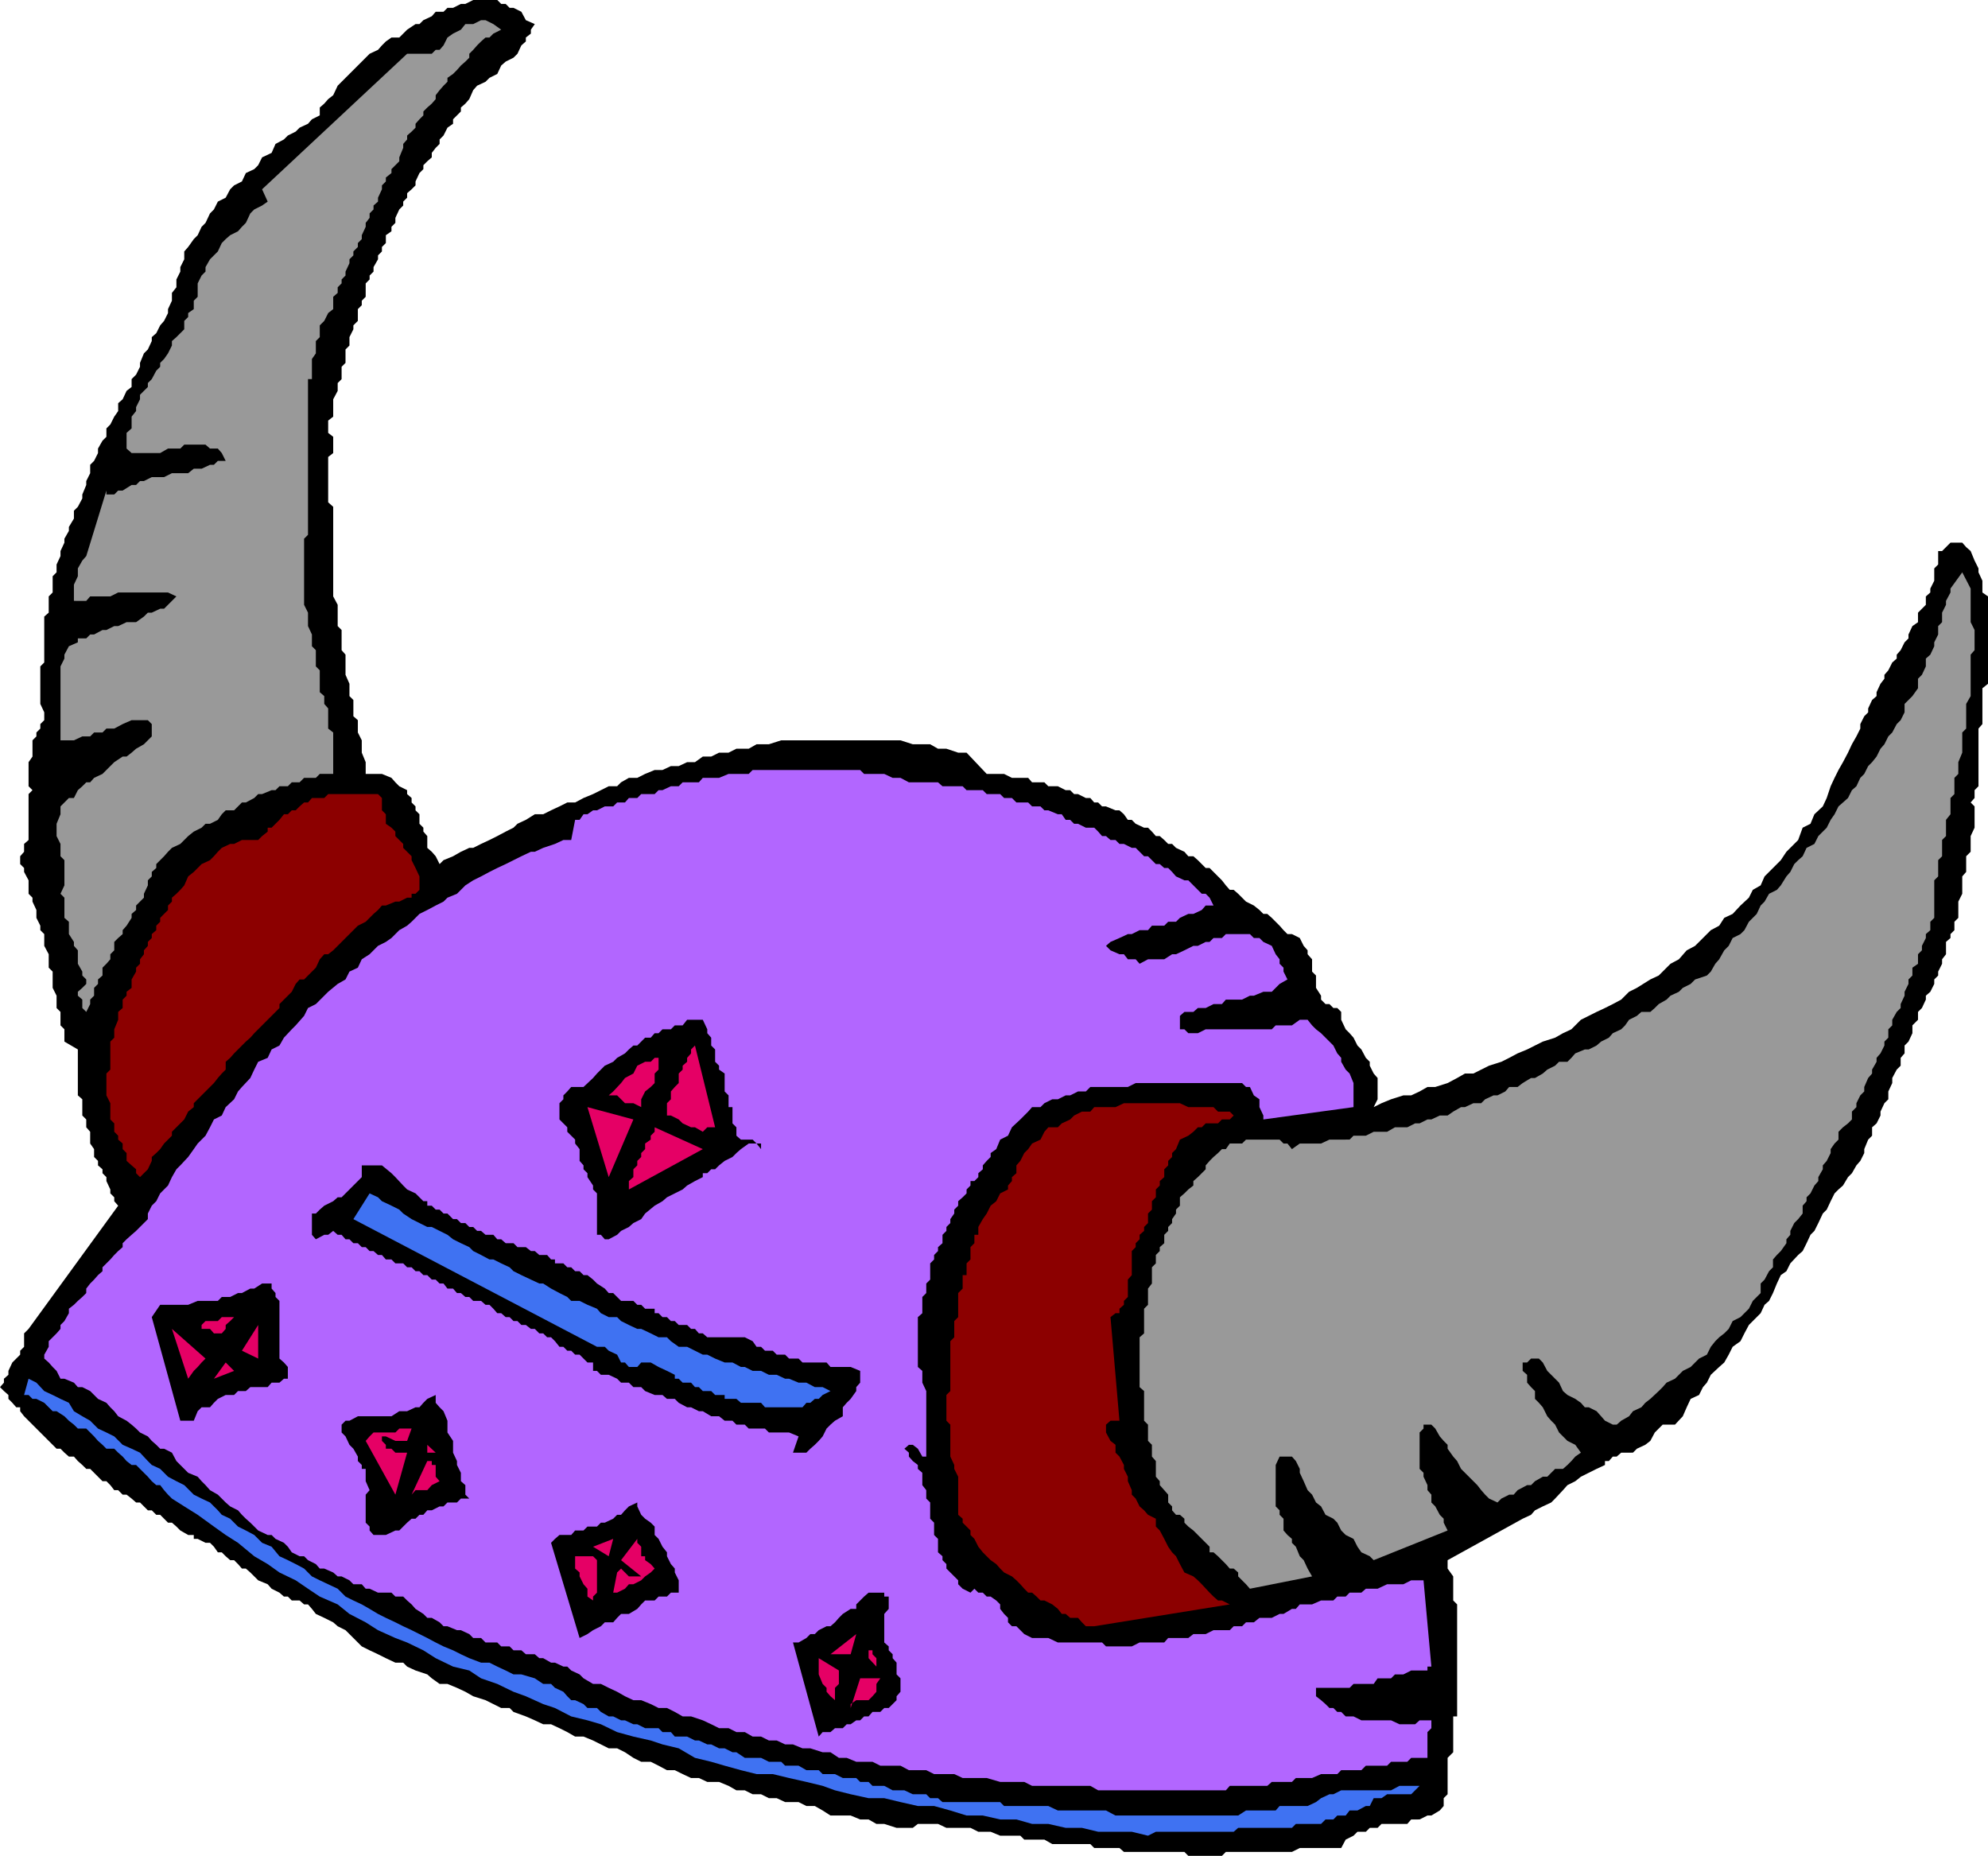
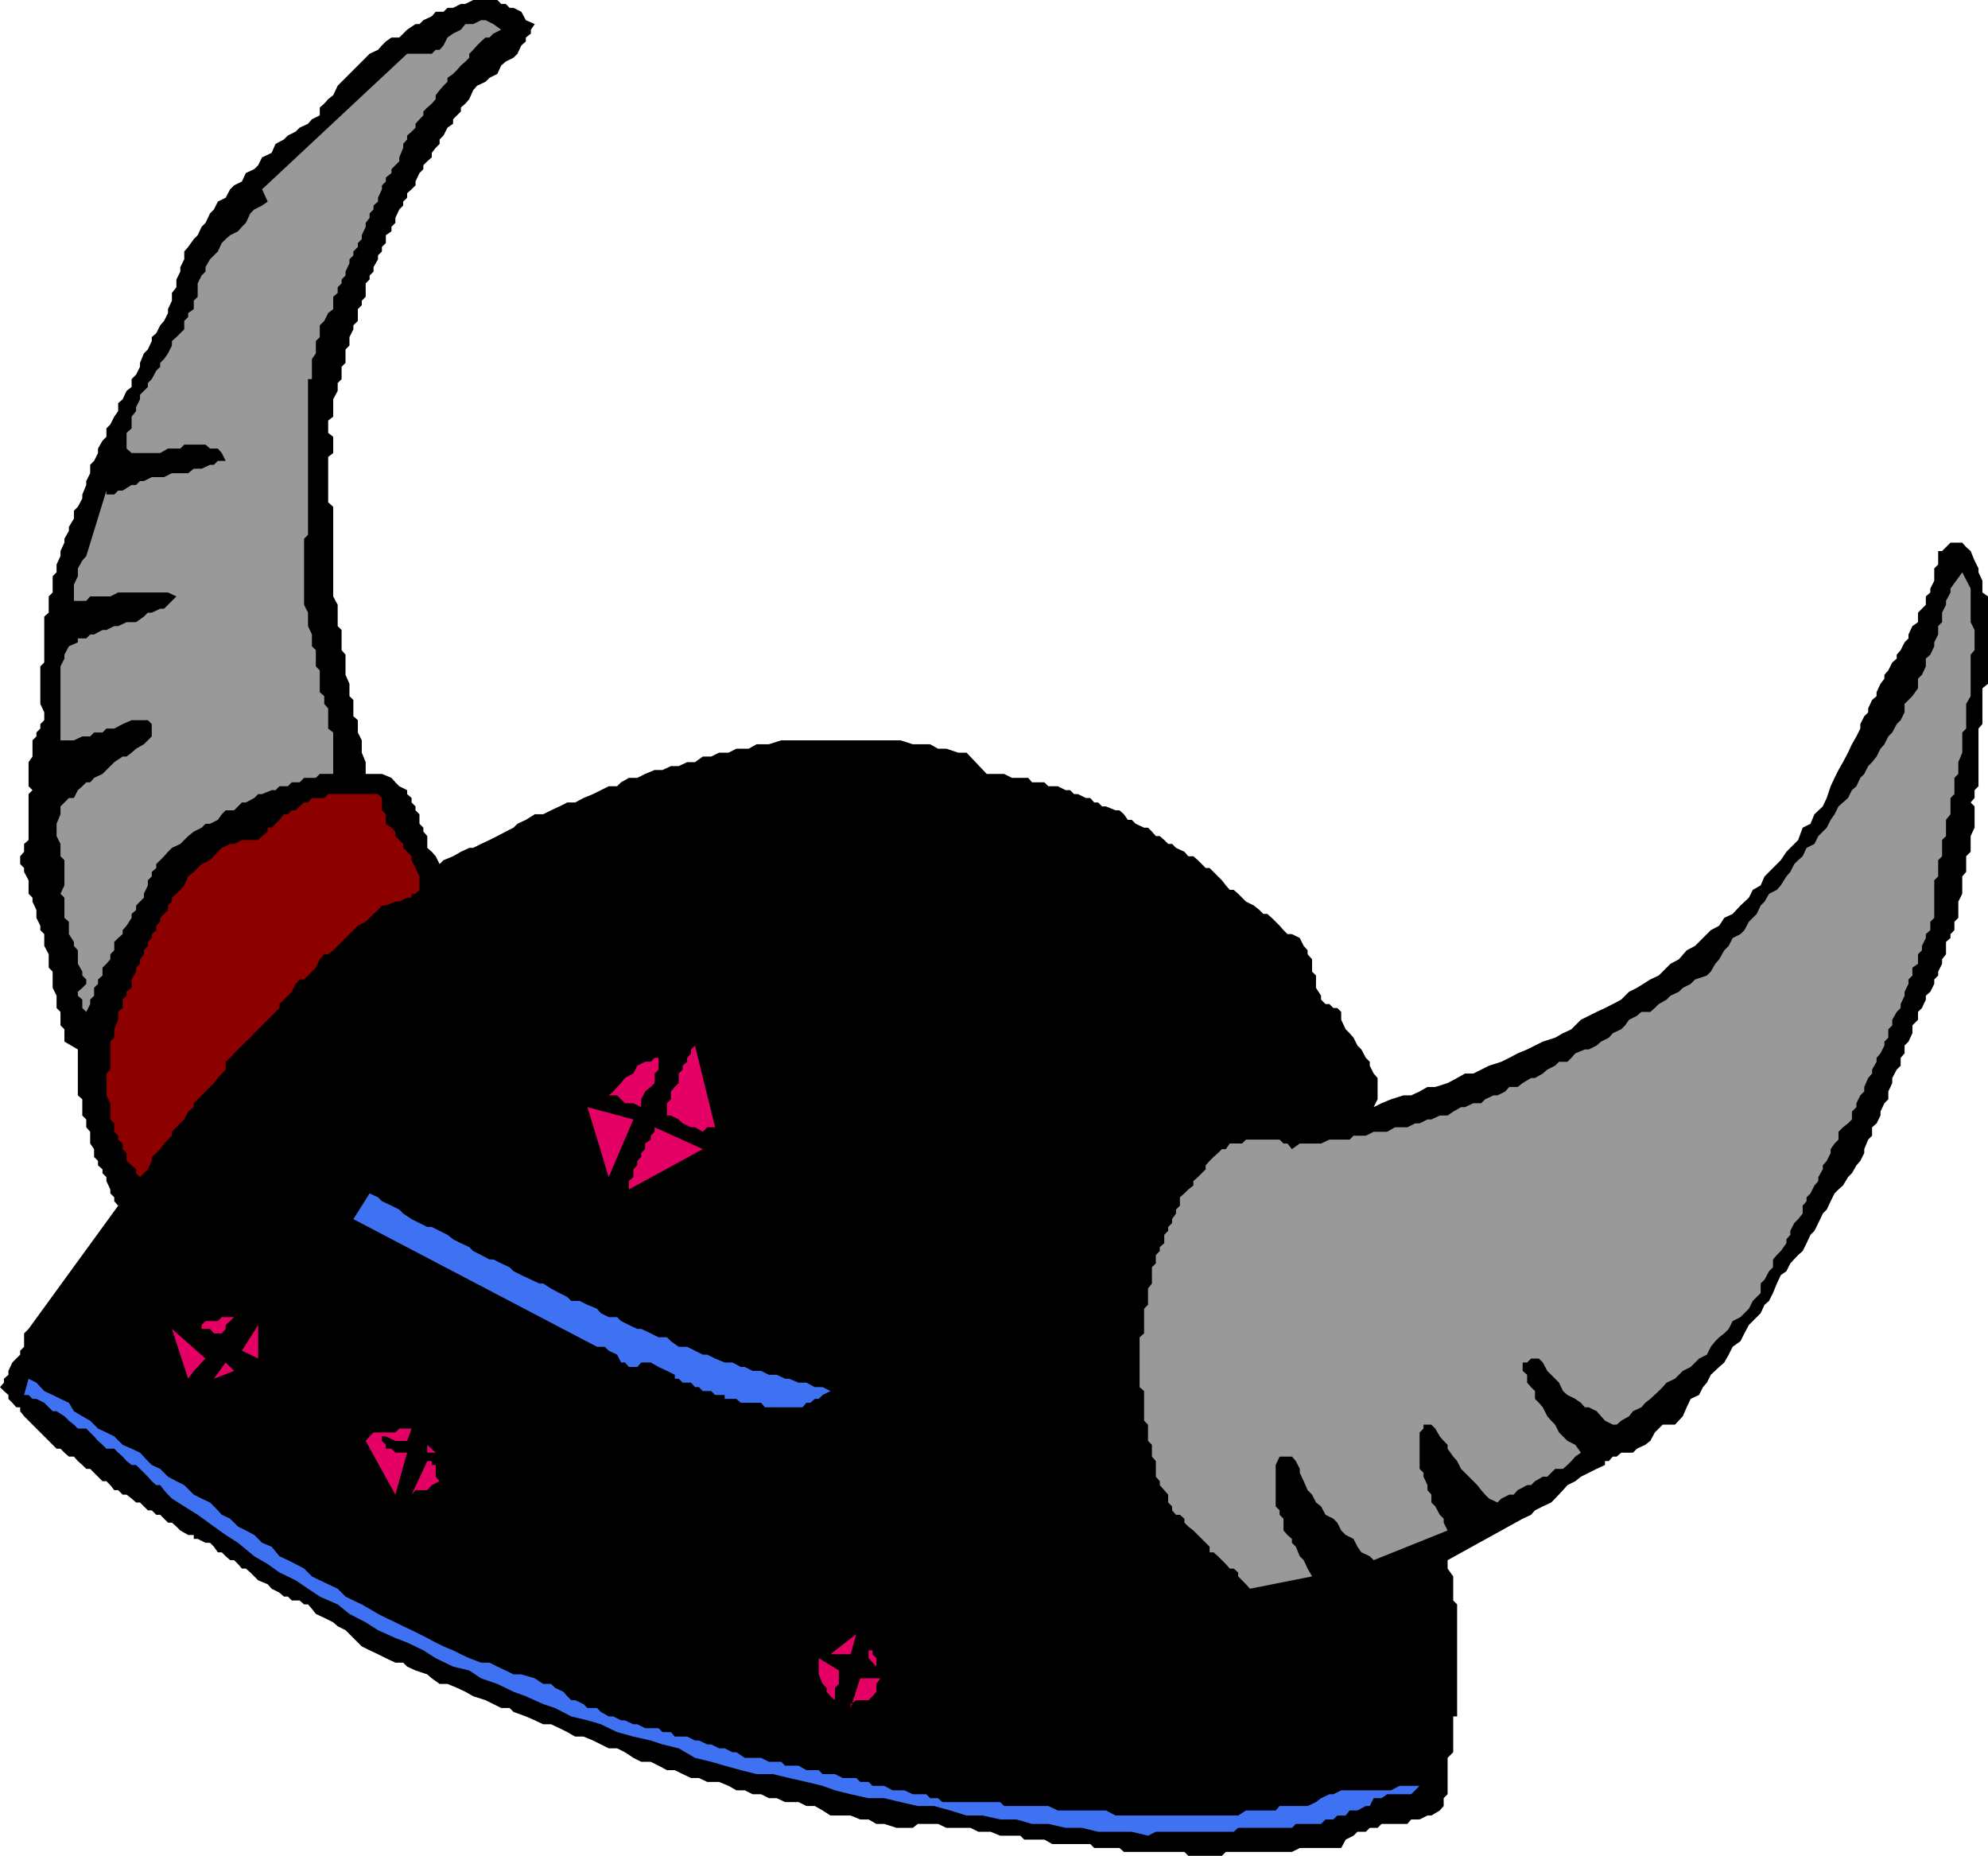
<svg xmlns="http://www.w3.org/2000/svg" width="355" height="331.402">
  <path d="m95.5 4.3-.7 1V6l-.898.7v.702l-.8.7-.7 1.5-.703.699-1.398.699-.801.7-.7 1.5-1.398.702-.703.7-1.5.699-.699.8-.7 1.598-.698.801-.801.7v.702l-1.399 1.399v.8l-1 .7-.703 1.398-.699.703v.797l-.7.703-.698.899v.8l-.801.7-.7.699v.7l-.699.702-.703 1.5v.7l-.699.699-.8.699v.8l-.7.7v.7l-.7.702-.698 1.5v.899l-.7.699v.8l-1 .7v1.402l-.703.7v.8l-.699.7v.699l-.8 1.398v.801l-.7.7v.702l-.7.7V53l-.698.7v.8l-.7.7v2.1l-.8.802v.699l-.7 1.398v1.5l-.703.703v2.399L61 65.5v2.2l-.7.702v1.399l-.8 1.5v3.101l-.898.7V77.3l.898.7v2.902l-.898.7v8.097l.898.801v16l.8 1.5v3.8l.7.7v3.602l.7.8v3.598l.702 1.602v2.199l.7.699v2.902l.8.7v2.199l.7 1.398v2.203l.699 1.7v2.097h2.898l1.703.703.7.797.699.703 1.398.7v.699l.801.699v.8l.7.7v.7l.702.702v1.7l.7.699v.699l.699.8v2.102l.8.7.7.8.699 1.399.7-.7 1.702-.699 1.399-.8 1.5-.7h.699l1.402-.703 1.5-.699 1.399-.7 1.5-.8 1.398-.7.703-.698 1.5-.7 1.598-1H97l1.402-.703 1.5-.699 1.399-.7h1.398l1.5-.8 1.703-.7 2.797-1.398h1.5l.703-.703 1.399-.797h1.5l1.398-.703 1.703-.699h1.399l1.5-.7h1.398l1.5-.698h1.403l1.398-1h1.5l1.402-.7h1.7l1.398-.703h2.2l1.402-.797h2.199l2.199-.703h21.3l2.2.703h3.102l1.398.797h1.5l2.102.703h1.5l3.597 3.797h3.102l1.398.703h2.903l.699.797h2.199l.7.703h1.702l1.399.7h.8l.7.699h.699l1.402.699h.797l.703.8h.7l.699.7h.699l1.7.7h.702l.797.702.703 1h.7l.699.7 1.5.699H205l.7.699.702.8h.7l.8.7.7.7h.699l.699.702 1.5.7.7.8h.902l.8.7 1.399 1.398H216l2.2 2.2.702.902.7.8h.699l.8.7L222.5 161l1.402.7 1 .8.7.7h.699l.8.702 1.399 1.399.7.8.702.7h.797l1.403.699.699 1.402.699.797v.703l.8.899v2.199l.7.7v2.202l.902 1.399v.699l.797.8h.703l.7.7h.699l.699.7v1.402l.8 1.699.7.699.7.8.702 1.4.7.702.8 1.5.7.7v.699l.699 1.398.699.801v3.8l-.7 1.4 1.4-.7 1.702-.7 2.2-.698H252l1.5-.7 1.402-.8h1.399l2.199-.7 1.7-.902 1.402-.8h1.5l1.398-.7 1.402-.7 2.2-.698 1.398-.7 1.5-.8 1.7-.7 1.402-.703L275.5 186l2.2-.7 1.402-.8 1.5-.7 1.699-1.698 1.398-.7 1.403-.703 1.5-.699 1.398-.7 1.5-.8 1.402-1.398 1.399-.7 2.398-1.5 1.5-.703.703-.699 1.399-1.398 1.5-.801 1.398-1.602 1.5-.797 2.801-2.8 1.5-.801.902-1.399 1.5-.703 1.399-1.5 1.5-1.398.699-1.399 1.402-.8.7-1.602 2.898-2.898 1-1.5 2.102-2.102.8-2.2 1.399-.698.699-1.7 1.5-1.402.7-1.5.702-2.098.7-1.5.699-1.402.8-1.398.899-1.7.7-1.5.8-1.402.7-1.398v-.801l.702-1.399.7-.703v-.699l.699-1.5.8-.7v-.698l.7-1.5.699-.903v-.699l.7-.8.702-1.4.797-.698v-.7l.703-.8.7-1.403.699-.699v-.7l.699-1.5 1-.698v-1.7l.7-.703.702-.699v-1.5l.797-.7v-.698l.703-1.403V101.5l.7-.7v-2.398h.699l.699-.703.8-.797h2.102l.7.797.8.703.7 1.7.699 1.398v.7l.699 1.5v2.1l1 .7v15.602l-1 .8v6.399l-.7.8v10.301l-.698.7v1.398l-.7.8.7.7v3.8l-.7 1.5v2.802l-.8.8v2.797l-.7.801v3.102L349.7 161v2.902l-.699.7v1.5l-.7.699v.699l-.8.7v2.202l-.7.899v.8l-.698 1.399v.7l-.7.702v.797l-.703 1.403-.797.699v.699l-.703 1.5-.699.7v1.402l-1 1v1.398l-.7 1.5-.698.7v1.402l-.7.8v1.399l-.703.699-.797 1.5v.902l-.703 1.5v1.399l-.699.699-.7 1.5v.7l-.698 1.402-.801.699v1.5l-.7.699-.699 1.7v.702l-.703 1.399-.699.8-.8 1.399-.7.7-.898 1.5-.801.702-.7.7-.699 1.398-.703 1.5-.699.7-.8 1.702-.7 1.399-.7.699-.698 1.5-.7 1.402-.8.7-1.403 1.5L319 227l-1 .7-.7 1.5-.698 1.702-.7 1.399-.8.699-.7 1.5-2.101 2.102-.801 1.5-.7 1.398-1.398 1-.703 1.402-.797 1.399-.902.8-1.5 1.399-.7 1.402-.698.797-.7 1.403-1.5.699-.703 1.5-.699 1.601-1.398 1.5h-2.2l-.703.7-.699.699-.8 1.5-.9.699-1.5.7-.698.702H289.5l-.8.7h-.7l-.7.8h-.698v.7l-1.5.699-1.403.699-1.398.7-1 .8-1.399.7-.8.902-1.403 1.5-.699.699-1.5.699-1.398.7-.7.8-1.5.7-13.402 7.402v1.5l1 1.398v4.3l.7.7v20h-.7v6.402l-1 1v6.5l-.7.7v1.398l-.698.8-1.5.9h-.7l-1.402.702H252l-.7.797h-4.6l-.7.703h-1.398l-.7.7h-1.5l-.703.699-1.398.699-.801 1.5h-7.398l-1.403.7h-11.797l-.703.702h-6l-.699-.703h-10.8l-.798-.699h-4.5l-.703-.7h-6.797l-1.402-.8h-3.598l-.703-.7h-3.597l-1.7-.698H174.7l-1.398-.7H169l-1.5-.703h-3.598l-.902.703h-2.898l-2.2-.703H156.5l-1.398-.797h-1.5l-1.7-.703h-3.601l-1.399-.898-1.402-.801H144l-1.398-.7h-2.403l-1.5-.698h-1.398l-1.399-.7h-1.5L133 319.7h-1.5l-1.398-.797-1.7-.703h-2.101l-1.5-.699h-1.399l-1.5-.7-1.402-.698h-1.398l-1.5-.801-1.403-.7H114.5l-1.398-.699-1.5-1-1.403-.703h-1.5l-2.797-1.398-1.703-.7h-1.5l-1.398-.8-1.399-.7-1.5-.699H97l-1.5-.703-1.598-.699-2.203-.8L91 305h-1.5l-1.398-.7-1.403-.698-2.199-.7-1.398-.8-1.5-.7-1.7-.703H78.5l-1.398-1L76.3 299l-2.102-.7-1.5-.698-.699-.7h-1.398l-1.7-.8-1.402-.7-1.5-.703-1.398-.699-2.2-2.2-.703-.698-1.398-.7-.801-.703-1.598-.797-1.5-.703-.703-.898L55 286.5h-.7l-.8-.7h-1.398l-.7-.698H50.7l-.797-.7-1.402-.703-.7-.797-1.698-.703-.7-.699-.703-.7-.797-.698H43.2l-.699-.801-.7-.7h-.698l-.801-.699-.7-.703h-.699l-.703-1-.699-.699h-.8l-1.4-.7h-.698v-.698h-1l-1.403-.801-.699-.7-.8-.699H30l-.7-.703-.698-.699h-.7l-.8-.8h-.7l-.703-.7-.699-.7h-.7l-.8-.698-.898-.7h-.7l-.8-.8h-.7l-.703-.903L19 264.5h-.7l-2.198-2.2h-.7l-.703-.698-.797-.7-.703-.8h-.898l-.801-.7-.7-.703h-.698l-.7-.699-.703-.7-.797-.8-.703-.7-2.898-2.898-.7-.902v-.7h-.699l-.703-.8-.699-.7v-.698l-.8-.7-.7-.703.7-.797v-.703l.8-.699v-.7l.7-1.5.702-.698.7-.7v-.703l.699-.699v-2.398l.8-.801 16-22-.699-.801v-.7l-.703-.698v-.7l-.699-1.5v-.703l-.7-.699v-.7l-.8-.698v-.801l-.7-.7V205.2l-.698-1v-2.097l-.7-.801v-1.399l-.703-.703v-2.898l-.797-.7v-8.199L11.5 186v-2.2l-.7-.698v-2.403l-.698-.699v-2.2l-.7-1.398V173.5l-.703-.7v-2.398l-.797-1.5v-2.101l-.703-.7v-.8l-.699-1.399V162.5l-.7-1.5v-.7l-.698-.698v-2.403l-.801-1.5V155l-.7-.7v-1.398l.7-.8v-1.403l.8-.699v-8.2l.7-.698-.7-.7v-4.3l.7-1v-2.903l.699-.699v-.7l.7-.698v-.801l.702-.7V127.2l-.703-1.5V119l.703-.7v-8.198l.797-.7V106.5l.703-.7v-2.898l.7-.703v-1.398l.699-1.5v-.899l.699-1.5V96.2l.8-1.398v-.7l.9-1.5V91.2l.702-.699.797-1.5v-.7l.703-1.698v-.7l.7-1.402V83l.699-.7.699-1.398v-.8l.8-1.403L19 78v-1.5l.7-.7.702-1.398.7-1V72l.8-.7.7-1.5.898-.698v-1.403l.8-.797.7-1.402v-.7l.7-1.698.702-.7.7-1.5V60.2l.8-.699.7-1.398.699-.801.699-1.399V55.2l.7-1.5v-1.398l.8-1v-1.399l.7-1.402v-.8l.702-1.4v-1.398l.7-.8 1-1.403.698-.7.7-1.5.7-.7.8-1.698.7-.7.702-1.402 1.399-.7.8-1.5.7-.698 1.398-.7.703-1.5 1.5-.703.7-.699.699-1.398L48.5 27.3l.7-1.602 1.5-.797.702-.703 1.399-.699.699-.7 1.5-.698.7-.801 1.402-.7v-1.4l.8-.699.7-.8.898-.7.8-1.7L66 9.603l1.5-.7.7-.8.702-.7 1-.703h1.399l1.398-1.398 1.5-1h.703l.7-.7 1.5-.699.699-.8h1.398l.703-.7h1L82.301.7h.8L84.5 0h4.3l.7.7h.8l.7.702h.7l1.402.7.8 1.5L95.5 4.3" />
  <path fill="#999" d="m89.5 5.3-1.398.7-.7.7H86.7l-.797.702-.703.7-.699.8-.7.7v.699l-.698.699-.801.7-.7.8-.699.7-1 .702v.7l-.703.699-.699.8-.7.899v.7l-.698.8-.801.7-.7.702v.7l-.699.699-.703.8v.7l-.699.699-.8.7v.702l-.7.797v.703l-.7 1.7v.699l-1.398 1.398v.703l-1 .797v.703l-.703.7v.699l-.699 1.5V36l-.8.7v.702l-.7.7v.8l-.7.899v.699l-.698 1.5v.7l-.7.702v.7l-.8.8v.7l-.7.699V47l-.703 1.5v.7l-.699.702v.7l-.7.699v1l-.8.699v2.2l-.898.702-.7 1.399-.8.8V60.2l-.7.703v2.2l-.703 1V67.7H55v27.8l-.7.7V108l.7 1.402v2.399l.7 1.5v2.101l.702.7V119l.7.7v3.902l.8.699v1.398l.7.801v3.602l.898.699v7.398h-2.398l-.7.703h-2.101l-.801.797h-1.398l-.7.703h-1.5l-.703.7H48.5l-1.7.699h-.698l-.7.699-1.5.8H43.2l-1.398 1.4h-1.5l-.7.702-.699 1-1.402.7h-.8l-.7.699-1.398.699-1 .8-.7.7-.703.7-1.5.702-.699.7-.7.8-1.398 1.399V155l-.8.7v.8l-.7.7v.902l-.703 1.5v.699l-1.398 1.398v.801l-.801.7v.702l-.898 1.399-.7.8v.7l-.8.699-.7.7v1.5l-.703.702v.899l-.699.8-.7.7v1.398l-.8.703v.797l-.7.703v1.399l-.698.699v.8l-.7 1.4v.702-.703L14.7 180v-1.5l-.797-.7v-.698l.797-.7.703-.703v-.797l-.703-.703v-.699l-.797-1.398v-2.403l-.703-.797v-.703l-.898-1.398v-2.2l-.801-.699v-3.601l-.7-.7.7-1.5v-4.5l-.7-.699V150.7l-.698-1.398v-2.2l.699-1.699V144l1.5-1.5h.898l.703-1.398.797-.7.703-.703h.7l.699-.797 1.5-.703 1.398-1.398.703-.7 1.5-1h.7l.898-.699.8-.703 1.4-.797 1.402-1.402v-2.2l-.7-.698H23.5l-1.598.699-1.5.8H19l-.7.7h-1.5l-.698.699h-1.403l-1.5.7h-2.398V119l.699-1.398v-.7l.8-1.5 1.602-.703V114h1.5l.7-.7h.699l1.5-.8H19l1.402-.7h.7l1.5-.698H24.3l1.398-1 .703-.7h.7l1.5-.703h.699l2.2-2.199-1.5-.7h-8.898l-1.403.7h-3.597l-.7.8H13.2v-2.898l.703-1.5V101.5l.797-1.398.703-.801L19 87.6v.7h1.402l.7-.7h.8l1.598-1h.8l.7-.699h.7l1.402-.703H29.3l1.398-.699h2.903l1-.8H36l1.5-.7h.7l.702-.7h1.399l-.7-1.398-.699-.8H37.5l-.8-.7h-3.798l-.703.7H30l-1.398.8H23.5l-.898-.8V77.3l.898-.801v-2.098l.8-1V72.7l.7-1.398V70.5l.7-.7.702-.698v-.7l.7-.703.8-1.5.7-.699v-.7l.699-.698.699-1 .7-1.403v-.797l.8-.703.7-.699.702-.7v-1.5l.7-.698v-.7l1-.703v-1.5L35.3 53v-2.398l.7-1.403.7-.699v-.8l.8-1.4.7-.698.702-.7.7-1.5.699-.703.8-.699 1.399-.7.7-.8.702-.7.797-1.698.703-.7 1.399-.703 1-.699-1-2.2L72.699 9.603h4.403l.699-.7h.699l.7-.8.702-1.403 1-.699 1.399-.7.8-1H84.5l1.402-.698h.797l1.403.699 1.398 1m262.402 99.8v6l.7 1.398v3.602l-.7.8v7.399l-.8 1.398v4.403l-.7.699v3.601l-.703 1.7v2.097l-.699.703v2.899l-.7.699v2.902l-.8 1v2.899l-.7.699v2.902l-.698.7v2.898l-.7.7v6.702l-.703.7v1.5l-.797.699v.699l-.703 1.402v.797l-.699.703v1.7l-1 .699v1.398l-.7.703v.797l-.698 1.403v.699l-.7 1.5V180l-.703.7-.797 1.402v1l-.703.699v1.5l-.699.699v.7l-.7 1.402-.698.8v.7L334.3 191v.7l-.7.8-.699 1.602v.8l-.703.7L331.5 197v.7l-.8.8v1.402l-.7.7-.898.699-.801.8v1.399l-.7.7-.699 1v.702l-.703 1.399-.699.8v.7l-.8 1.398v.703l-.7.797-.7 1.403-.698.699v.699l-.7.8v1.4l-.8 1-.7.702-.703 1.399v.699l-.699.8v.7l-1 1.402-.7.7-.698.8v1.399l-.7.699-.8 1.5-.7.7v1.702l-.703.7-.699.699-.7 1.398-1.5 1.5-1.398.703-.703 1.399-.797.8-.902.7-.7.699-.8 1-.7 1.402-1.398.7-.703.699-.797.8-1.402.7-1.398 1.398-1.5.703-.7.797-.703.703-1.5 1.399-.898.699-.7.8-1.5.7-.699.902-1.402.797-.8.703h-.7l-1.398-.703-.7-.797-.8-.902-1.403-.7H283l-.7-.8-1-.7-1.398-.698-.8-.7-.7-1.5-2.101-2.101-.801-1.5-.7-.7h-1.398l-.703.7h-.797v1.5l.797.699v1.402l.703.797.7.703v1.399l.699.699.699.8.8 1.602.7.797.7.703.702 1.399 1.5 1.5 1.399.699 1 1.402-1 .7-.7.8-.699.7-.8.699h-1.403l-1.398 1.398h-.801l-1.398.801-.7.7h-.703l-1.699.902-.7.8h-.8l-1.398.7-.7.699-1.5-.7-.703-.699-.699-.8-.7-.903-2.898-2.898-.703-1.399-.699-.8-1-1.403V258l-.7-.7-.698-.8-.801-1.398-.7-.7H254.2v.7l-.699.699v6.5l.7.699v.7l.702 1.5v.902l.7.8v1.399l.699.699.8 1.5.7.7v.702l.699 1.399-13.2 5.3-.698-.699-1.5-.703-.7-1-.703-1.398-1.398-.7-.801-.8-.7-1.399-.698-.703-1.403-.699-.797-1.5-.902-.7-.7-1.398-.8-.8-.7-1.602-.698-1.5v-.7l-.7-1.398-.703-.8h-2.2l-.7 1.5V269l.7.7v.8l.7.7v2.1l.702.802.797.699v.699l.703.7.7 1.702.699.7.699 1.5.8 1.398-11.1 2.2-.7-.798-.7-.703-.698-.699v-.7l-.801-.698h-.7l-.699-.801-.703-.7-.699-.699-.8-.703h-.7v-1l-2.898-2.898-.903-.7-.699-.699v-.703l-.8-.699h-.7l-.7-.8v-.7l-.698-.7v-1.398l-.7-.8-.8-.903v-.699l-.7-.8v-2.798l-.703-.8V258l-.699-.7v-2.898l-.7-.703v-5.297l-.8-.703v-8.898l.8-.7V233.7l.7-.699v-2.898l.7-.903v-2.898l.702-.7v-1.5l.7-.699v-.703l.8-.699v-1.5l.7-.7v-.698l.699-.7v-.703l.699-1v-.7l.7-.7v-1.5l.8-.698.7-.7.902-.703v-.797l.8-.703 1.399-1.398v-.7l.699-.8.7-.7.8-.699.7-.703h.702l.7-1h2.199l.699-.699h6l.7.7h.702l.797 1 1.403-1h3.8l1.5-.7H241l.7-.7h2.202l1.399-.698h2.398l1.403-.801h2.199l1.398-.7h.801l1.402-.699h.7l1.5-.703h1.398l1-.699 1.402-.8h.7l1.5-.7h1.398l.7-.7 1.5-.698h.702l1.399-.7.699-.8h1.5l.902-.7 1.5-.902h.7l1.398-.8.8-.7 1.4-.7.702-.698h1.5l.7-.7.699-.8 1.699-.7h.7l1.402-.703.8-.699 1.399-.7.699-.8 1.5-.7.7-.698.702-1 1.399-.7.8-.703h1.598l.801-.699.7-.7 1.402-.8.699-.7 1.5-.698.699-.7 1.402-.703.797-.797 2.102-.703.699-.699.8-1.398.7-.801.902-1.602.797-.797.703-1.402 1.399-.7.699-.698.8-1.5.7-.7.7-.703.702-1.5.7-.699.8-1.398 1.399-.7.699-.8 1-1.602.7-.8.702-1.4.7-.698.8-.7.7-1.5L324 150.7l.7-1.398 1.5-1.5.702-1.399.7-1L328.3 144l.8-.7.899-.8.7-1.398.8-.7.7-1.5.702-.703.7-1.398.699-.7.8-1 .7-1.402.699-.797.7-1.402.702-.7.797-1.5.703-.698.7-1.403v-1.5l1.398-1.398 1-1.399V121.2l.7-.699.702-1.5v-1.398l.797-.7.703-1.5v-.703l.7-1.398v-1.5l.699-.7v-1.699l.7-1.403v-.7l.8-1.5v-.698l2.102-2.903 1.5 2.903" />
-   <path fill="#b266ff" d="M162.3 139.7h5.2l.8.702h3.602l.7.7h2.898l.7.699h2.402l.699.699h1.398l.801.8h2.102l.699.7h1.5l.699.7h.7l1.702.702h.7l.699 1h.8l.7.7h.699l1.402.699h1.5l.7.699.699.8h.699l.8.7h.9l.702.7h.797l1.403.702h.699l1.5 1.5H205l.7.7.702.699h.7l.8.699h.7l.699.7.699.8 1.5.7h.7l2.402 2.402h.699l.699.699.7 1.398h-1.4l-.698.801-1.5.7h-.903l-1.5.702-.699.7h-1.398l-.7.699H205.7l-.699.8h-1.5l-1.398.7h-.7l-1.5.699-1.601.7-.801.702.8.797 1.602.703h.797l.703.899h1.399l.699.8 1.5-.8h2.902l1.399-.899H210l1.5-.703 1.602-.797h.8l1.399-.703H216l.7-.699h1.5l.702-.7h4.297l.703.7h1l.7.7 1.5.702.699 1.5.699.899v.8l.7.7v.699l.702 1.402-1.402.797-.7.703-.698.7h-1.5l-1.7.699h-.703l-1.398.699h-2.899l-.703.8h-1.5l-1.398.7h-1.399l-.8.7H211.5l-.8.702v2.399h.8l.7.699h1.702l1.399-.7h11.8l.7-.698h2.898l1.403-1h1.398l.8 1 .7.699.902.699.797.8.703.7.7.7.699 1.402.699.8v.7l.8 1.398.7.7.7 1.702v4.297l-16.098 2.203v-.703l-.7-1.5v-1.398l-1-.7-.703-1.5h-.699l-.7-.699h-19l-1.398.7H194.7l-.797.8H192.5l-1.398.7h-.801l-1.399.699h-1L186.5 197l-.7.7h-1.5l-.698.8-1.403 1.402-1.5 1.399-.699 1.5-1.398.699-.7 1.7-1 .702v.7l-.703.699-.699.8v.7l-.8.699v.7l-.7.702h-.7v.797l-.698.703v.7l-.7.699-.8.699v.8l-.7.7v.7l-.703 1v.702l-.699.7v.699l-.7.699v1.5l-.8.7v.702l-.7.7v.8l-.698.7v2.898l-.7.7v1.702l-.703.7v2.898l-.797.7v8.902l.797.699v2.101l.703 1.5v11.7h-.703l-.797-1.403L163 258h-.7l-.8.7.8.702v.7l.7.8.902.7v.699l.797.699v2.2l.703.902v1.5l.7.699v2.898l.699.703v2.2l.699.699v2.398l.8.703v.7l.7.699v.8l.7.7.702.699.7.7v.702l.8.797 1.399.703.699-.703.7.703h.8l.7.7h.702l1 .699.7.699v.8l.699.9.699.702v.797l.7.703h.8l.7.7.702.699 1.399.699h2.898l1.703.8h7.899l.699.7h4.602l1.398-.7h4.402l.7-.8h3.597l.903-.7h2.199l1.398-.698h2.903l.699-.7h1.5l.699-.703h1.402l1-.797h2.2l1.398-.703h.7l1.5-.898h.702l.7-.801h2.199l1.601-.7h2.2l.699-.698h1.5l.699-.7h2.102l.8-.703H246l1.7-.797h2.902L252 282.2h2.2l1.402 15.403h-.7v.699H252l-1.398.699h-1.5l-.7.7H246l-.7 1h-3.6l-.7.702h-6v1.5l.902.7.797.699.703.699h.7l.699.7h.699l.8.8h1.4l1.402.7h5.3l1.5.702h2.797l.801-.703h2.102v1.403l-.7.699v4.601H252l-.7.7h-2.898l-.703.699h-3.797l-.8.8H239.5l-.7.7h-2.898l-1.601.699h-2.899l-.703.7h-3.597l-.801.702h-6.7l-.699.797h-22.8l-1.403-.797h-10.398l-1.399-.703h-4.3l-2.403-.699h-4.297l-1.5-.7h-3.601l-1.399-.698h-3.101l-1.5-.801h-3.602l-1.398-.7h-2.899l-1.703-.699h-1.398l-1.5-1h-1.399l-2.203-.703h-1.398l-1.7-.699H140.2l-1.5-.7h-1.398l-1.399-.698h-1.5L133 309.3h-1.5l-1.398-.7h-1.7l-1.402-.699-1.5-.703-2.098-.699h-1.5l-1.402-.8-1.398-.7h-1.5l-1.403-.7-1.699-.698h-1.398l-1.5-.7-1.403-.8-1.5-.7-1.398-.703h-1.399l-1.703-1-.699-.699-1.5-.7-.7-.698h-.698l-1.5-.7h-.7l-1.402-.8h-.7l-.8-.7h-1.598l-.8-.703h-1.403L91 294h-1.5l-.7-.7h-2.1l-.798-.8H84.5l-.7-.7-1.5-.698h-.698l-1.7-.7H79.2l-.699-.703-1.398-.797H76.3l-.7-.703-1.402-.898-.699-.801-.8-.7-.7-.698h-1.398l-.7-.7H67.5L66 283.7h-.7l-.698-.797h-1.5l-.7-.703-1.402-.7h-.7l-.8-.7-1.598-.698h-.8l-.7-.801-1.402-.7-.7-.699h-.8l-1.398-.703-.7-1-.703-.699-1.5-.7-.699-.698h-.7l-1.698-.801-.7-.7-.703-.699-.797-.703-.703-.699-.699-.8-1.398-.7-.801-.7-1.399-1.398-1.402-.8-.8-.903-.7-.699-.7-.8-1.698-.7-.7-.7-.703-.698-.699-.7-.8-1.5-1.4-.703h-.698l-.7-.699-.8-.7-.7-.8-1.402-.7-.7-.698-.8-.7-.898-.703-1.5-.797-.7-.902-.703-.7-.699-.8-1.5-.7-1.398-1.398-1.403-.703h-.797l-.703-.797-1.699-.703h-.7l-.698-1.398-.7-.7-.703-.8-.797-.7v-.699L8.7 240.5v-1l.703-.7.7-.698.699-.801v-.7l.699-.699.8-1.402v-.8l.9-.7.702-.7.797-.698.703-.7v-.8l.7-.903.699-.699.699-.8.8-.7v-.7l1.4-1.398.702-.8.7-.7.8-.703V222l.7-.7.898-.8.8-.7 2.102-2.1v-1l.7-1.4.8-.8.7-1.398L30 211.699l.7-1.5.8-1.398.7-.7 1.402-1.5 1-1.402.699-1 1.398-1.398.801-1.5.7-1.399 1.402-.703.699-1.5 1.5-1.398.699-1.399.7-.8 1.5-1.602.702-1.5.7-1.398 1.699-.7.699-1.5 1.402-.703.797-1.398 1.403-1.5.699-.7 1.5-1.699L55 180l1.402-.7 2.2-2.198 1.699-1.403 1.398-.797.703-1.402 1.5-.7.7-1.5 1.398-.898 1.5-1.5 1.402-.703 1-.699 1.399-1.398 1.398-.801.801-.7 1.402-1.402 1.399-.699 1.5-.8 1.398-.7.703-.7 1.7-.698 1.5-1.5 1.398-.903 1.402-.699 1.5-.8 1.399-.7 1.5-.7 1.398-.698 1.403-.7 1.699-.8h.699l1.5-.7 2.102-.703 1.5-.699H102l.7-3.598h.8l.7-1h.702l1-.703h.7L108 144h1.5l.7-.7h1.402l.699-.8h1.5l.699-.7h2.402l.7-.698h.699l1.5-.7h1.398l.703-.703h2.899l.699-.797h2.902l1.7-.703h3.597l.703-.699h19.2l.699.7h3.601l1.5.702h1.399l1.5.797" />
  <path fill="#8c0000" d="M68.2 142.5v2.2l.702.702v1.7l1 .699.7.699v.8L72 150.7v.702l1.5 1.5v.7l.7 1.398.702 1.5v2.402l-.703.7H73.5v.699h-.8l-1.4.699h-.698l-1.7.7H68.2l-.699.8-.8.7-.7.702-.7.7-1.398.699-1.5 1.5-.703.699-.699.7-.7.702-.8.797-.898.703h-.7l-.8.899-.7 1.5-.703.699-.699.7-.7.702h-.8l-.7.797-.698 1.403-.7.699-.703.699-.797.8v.7l-.703.7-.699.702-3.098 3.098-.703.8-.797.7-.703.7-.699.702-.7.7-.698.8-.801.7V191l-.7.7-.699.8-.703.902L34.602 197v.7l-1 .8-.7 1.402-.703.7-1.5 1.5v.699l-1.398 1.398-.7 1-.699.703-.8.7v.699l-.7 1.5-.703.699-.699.7-.7-.7v-.7l-.8-.698-.898-.801v-1.399l-.7-.703v-1l-.8-.699v-.7l-.7-.698v-1.5l-.703-.7V197L19 195.602v-3.903l.7-.699v-5l.702-.7v-1.5l.7-1.698v-1.403l.8-.699v-1.5l.7-.7v-.698l.898-.7v-1.5l.8-1.402v-.7l.7-.698v-.801l.7-.899v-.703l.702-.797v-.703l.7-.699v-.7l.8-.698v-.801l.7-.7v-.699l.699-.703.699-.699v-.8l.7-.7v-.7l.8-.698.7-.7.702-.8.7-1.602 1-.8L36 154.3l1.5-.698.7-.7.702-.8.7-.7 1.5-.703h.699l1.398-.699h2.903l.699-.7 1-.8v-.7h.699l.7-.698.702-.7.797-1h.703l.7-.703h.699L53.5 144l.8-.7h.7l.7-.8h2.202l.7-.7H67.5l.7.7" />
  <path d="m125.5 182.102.8 1.699v.699l.7.8v1.4l.7.702v2.2l.702.699V191l1 .7v3.202l.7.7v2.097h.699v2.903l.699.699v1.5l.8.699h2.102l.7.7h.8v1l-.8-1h-1.403l-1.398 1-.801.702-.7.7-1.398.699-1 .8-.703.7H127l-.7.699h-.8v.7l-1.398.702-1.403.797-.797.703-1.402.7-1.398.699-.801.699-1.399.8-1.703 1.4-.699 1-1.398.702-.801.7-1.399.699-.703.699-1.5.8H108l-.7-.8h-.698v-7.398l-.7-.7v-.703l-1-1.5v-.699l-.703-.7v-.698l-.699-.801v-2.102l-.8-1v-.699l-1.4-1.398v-.801l-1.398-1.399V197l.7-.7v-.698l.699-.7.699-.8h2.2l1.702-1.602.7-.8 1.398-1.4 1.5-.698.7-.7 1.402-.8.699-.7.8-.703h.7l1.398-1.398h1l.703-.801h.7l.699-.7h1.5l.699-.698h1.402l.797-1h2.801" />
  <path fill="#e50065" d="M127.7 201.3h-1.4l-.8.802-1.398-.801h-.7l-1.5-.7-.703-.699-1.398-.703h-.7V197l.7-.7v-1.398l.699-.8.7-.7V191.7l.702-.699v-.7l.797-.698v-.7l.703-.8v-.7l.7-.703 3.597 14.602m-10.097-12.4V191l-.7.7v1.702l-.703.7-1 .8-.699 1.399v1.398l-1.398-.699h-1.5l-.7-.7-.703-.698h-1.5l.801-.7 1.402-1.5.7-.902 1.5-.8.699-1.4 1.398-.698h1l.703-.7h.7" />
-   <path fill="#8c0000" d="m220.3 199.2-.698.702h-1.403l-.699.7h-2.2l-.698.699h-.7l-.8.8-.903.7-1.5.699-.699 1.7-.7.702v.7l-.698.699v.8l-.7.7v1.398l-.8.703v.797l-.7.703v1.399l-.703.699v1.5l-.699.7v1.702l-.7.7v.699l-.8.699v.8l-.7.7v.7l-.698.702v4.297l-.7.801v3.102l-.703.699V233l-.797.7v.8h-.703l-.898.7 1.601 18.5h-1.601l-.801.702v1.399l.8 1.5.9.699v1.402l.702.7.797 1.5v.699l.703 1.398v.801l.7 1.602v.8l.699.7.699 1.398.8.7.7.8 1.402.7v1.402l.7.699.8 1.5.7 1.398.699 1 .699.703.7 1.399.8 1.5 1.602.699.8.7.7.702 1.398 1.5.7.7.8.699h.7l1.402.699-24.2 3.902h-1.5l-.703-.703-.699-.797h-1.398l-.801-.703h-.7l-.699-.898-1-.801-1.402-.7h-.7l-.698-.698-.801-.7h-.7l-.699-.703-.703-.797-.699-.703-.8-.699-1.4-.7-.698-.698-.7-.801-1-.7-.703-.699-.699-.703-.8-1-.7-1.398-.7-.7v-.8l-1.398-1.399v-.703l-.8-.699v-6.8l-.7-1.4v-.698l-.703-1.5v-5.7L169 253.7v-4.597l.7-.7V239.5l.702-.7v-2.898l.7-.703v-4.297l.8-.8v-2.403h.7v-2.097l.699-.7V222.7l.699-.7v-1.5h.7v-1.398l.8-1.403.7-1 .702-1.398 1-.801.7-1.398 1.398-.7v-.703l.7-.797v-.703l.8-.699v-1.398l.7-.801.702-1.399.7-.703.699-1 1.5-.699.699-1.398.7-.801h1.702l.7-.7 1.5-.699.699-.703 1.398-.699h1.5l.703-.8h3.797l1.5-.7h10l1.5.7h4.5l.801.8h2.102l.699.7" />
  <path fill="#e50065" d="m108.7 210.2-3.798-12.5 8.2 2.202zm3.6 2.202v-1.5l.802-.703v-1.398l.699-.7v-.8l.699-.7v-.699l.7-.703v-1l1-.699v-.7l.702-.698v-.801l8.598 3.898-13.2 7.203" />
  <path d="m68.2 208.102 1.702 1.398.7.7L72 211.7l.7.702 1.5.7 1.402 1.398h.699v.8h.8l.7.7h.699l.7.7h.702l1 1h.7l.699.702h.8l.7.7h.699l.7.699h.702l.797.699h1.403l.699.8h.699l.8.7h1.4l.702.7h1.5l.899.702h.699l.8.7h1.4l.702.8h.7v.7h1.5l.699.699H102l.7.699h.8l.7.7h.702l1 .8.7.7 1.398.902.7.8h.8l.7.7.702.699h2.2l.699.699h.699l.7.7h1.702v.8h.7l.699.7h.8l.7.702h.699l.7.7h1.5l.702.699h.7l.699.8h.699l.8.7h6.7l1.402.699.7 1h.8l.7.7H138l.7.702h1.5l.702.7h1.7l.699.699h4.3l.7.8h3.601l1.7.7v2.101l-.7.797v.703l-1 1.399-.703.699-.699.8v1.602l-1.398.797-.801.703-.7.7-.699 1.398-.703.8-.699.7-.8.7-.7.702h-2.398l1-2.902-1.7-.7h-3.601l-.7-.698H133.7l-.699-.7h-1.5l-.7-.703h-1.398l-1-.797H127l-1.5-.902h-.7l-1.398-.7h-.703l-1.5-.8-.699-.7h-1.398l-.801-.698h-1.399l-1.703-.7-.699-.703h-1.398l-.801-.797h-1.399l-.703-.703-1.5-.699h-1.398l-.7-.7h-.699v-1.5h-1l-.703-.698-.699-.7h-.8l-.7-.703h-.7l-.698-.699h-.7l-.8-1-.7-.7H97.7l-.699-.698h-.7l-.8-.801h-.7l-.898-.7h-.8l-.7-.699H91.7l-.7-.702h-.7l-.8-.699h-.7l-.698-.8-.7-.7H86.7l-.797-.7H84.5l-.7-.698h-.698l-.801-.7h-.7l-.699-.8h-1l-.703-.903H78.5l-.7-.699h-.698l-.801-.8h-.7l-.699-.7H74.2l-.699-.7h-.8l-.7-.698h-1.398l-.7-.7h-1l-.703-.8h-.7l-.8-.7H66l-.7-.703h-.698l-.7-.699h-.8l-.7-.7H61.7l-.699-.8h-.7l-.8-.7-.898.7h-.7l-1.5.8-.703-.8v-3.8h.703l.7-.7.8-.7 1.598-.8.8-.7h.7l.7-.698.702-.7.7-.703.8-.797.7-.703v-2.097H68.2" />
  <path fill="#3f72f2" d="m148.3 248.402-1.398.7-.703.699h-.699l-.8.699h-.7l-.7.8h-6.698l-.7-.8h-3.601l-.801-.7h-2.098v-.698H127.7l-.699-.7h-1.5l-.7-.703h-.698l-.7-.797h-1.5l-.703-.703h-.699v-.699l-1.398-.7-1.5-.698-1.403-.801h-1.7l-.7.8h-1.5l-.698-.8h-.7l-.703-1.399-1.5-.703-.699-.699h-1.398l-43.5-22.8L66 213.101l1.5.699.7.699 1.702.8 1.399.7.699.7 1.5 1 1.402.702 1.399.7h.8l1.399.699 1.402.699 1 .8 1.399.7 1.5.7.699.702 1.402.7 1.5.8h.7l1.398.7 1.5.699.7.699 1.402.7 1.699.8 1.5.7H97l1.402.902 1.5.8 1.399.7.699.699h1.5l1.402.699 1.7.7.699.8 1.398.7h1.5l.703.702 1.399.7 1.5.699h.699l1.7.8 1.402.7h1.5l.699.699 1.398 1h1.5l1.403.7 1.398.702h.8l1.4.7 1.702.699h1.399l1.5.8H133l1.402.7h1.5l1.399.699h1.398l1.5.7h.703l1.7.702H144l1.5.797h1.402l1.399.703" />
-   <path d="m49.902 242.602.797.699.703.8v2.098H50.7l-.797.703H48.5l-.7.797h-3.1l-.798.703H42.5l-.7.7h-1.5l-1.398.699-.703.699-.699.8H36l-.7.7-.698 1.7h-2.403l-5.097-18.5 1.5-2.2h5l1.699-.7h3.601l.7-.698h1.5l1.398-.7h.7l1.5-.8h.702l1.399-.903H48.5v.903l.7.8v.7l.702.699v10.3" />
  <path fill="#e50065" d="m41.8 235.2-.698.702-.801.7v.699l-.7.8H38.2l-.699-.8H36v-.7l.7-.699h2.202l.7-.703H41.8m1.4 6.001 2.902-4.598v6zm-6.5 1.402-.7.699-.7.8-.698.7-1 1.398-2.903-8.898 6 5.3M38.2 246.2l2.1-2.9 1.5 1.5zm0 0" />
  <path fill="#3f72f2" d="m98.402 300.7.7.702 1.5.7.699.8.699.7h.7l1.5.699.702.699h1.7l.699.7 1.398.8h.801l1.402.7h.7l1.5.702h.699l1.398.7h2.403l.699.699h1.5l.699.8h2.2l1.402.7h.699l1.5.699H127l1.402.7h1l1.399.702h.699l1.5 1h2.902l1.399.7h2.199l.7.699h2.402l1.398.8h2.2l.702.7h2.2l1.398.699h2.402l.7.7h1.5l.699.702h2.101l1.5.797h2.098l1.5.703h2.402l.7.7h1.398l.8.699h10.302l.699.699h7.898l1.703.8h8.598l1.7.9h21.902l1.398-.9h5.3l.7-.8h5l1.5-.7.902-.698 1.5-.7h.7l1.398-.703h8.902l1.5-.797h3.598l-.8.797-.7.703h-4.3l-1 .7h-1.4l-.698 1.398h-.7l-1.5.8H241l-.7.9h-1.5l-.698.702h-1.403l-.797.797h-4.5l-.703.703h-9.597l-.801.7h-13.899L205 327.8l-2.898-.7h-6l-2.903-.699h-2.898l-3.102-.703h-2.898l-2.801-.797h-2.898l-3.102-.703h-2.898l-2.903-.898-2.898-.801h-2.899l-3.101-.7-2.899-.698h-2.8l-3.2-.7-2.8-.703-2.2-.797L144 318.2l-3.098-.699-2.902-.7h-2.898l-2.801-.698-2.899-.801-2.402-.7-2.898-.699-2.903-1.703-2.898-.699-2.102-.7-3.097-.698-2.903-.801-2.898-1.399-2.399-.703-2.902-.7-2.898-1.5-2.102-.7-3.098-1.398-2.203-.8-2.898-1.403-2.899-1-2.101-1.398-2.899-.7-3.101-1.5-2.2-1.402-2.902-1.398-2.097-.801-3.102-1.398-2.2-1.403-2.898-1.5-2.101-1.699-3.2-1.398L55 283.699l-2.2-1.5-2.898-1.398-2.101-1.5-2.399-1.399L42.5 275.5l-2.2-1.398-2.1-1.5-2.9-2.102-2.398-1.5-2.203-1.398-.699-.7-.7-.8-.698-.903h-.7l-.8-.699-.7-.8-.703-.7-1.398-1.398H23.5l-.898-.7-.7-.8-.8-.7-.7-.703H19l-.7-.699-.8-.7-.7-.8-1.398-1.398h-1.5l-.703-.7-.898-.703-.801-.797-1.398-.902h-.7l-.703-.7-.797-.8-1.402-.7h-.7l-.698-.698H4.3l.8-2.903 1.399.703 1.402 1.5 1.5.7 1.399.699 1.5.699.898 1.5 1.5.902 1.403.797 1.398 1.403 1.5.699 1.402.699 1.5 1.5 1.598.7 1.5.702 1.402 1.5.7.7 1.5.699L30 263.699l1.5.801 1.402.7 1.7 1.702 1.398.7 1.5.699 1.402 1.398.7.801 1.5.7 1.398 1.402 1.402.699 1.5.8 1.399 1.399 1.699.7 1.402 1.702 1.5.7 1.399.699 1.5.8 1.398 1.399 1.403.7 1.5.702 1.699.797 1.398 1.403 1.403.699 1.5.699 1.398.8 1.5.9 1.402.702 1.7.797 1.398.703 1.5.7 1.402.699 1.399.699 1.5.8 1.398.7 1.703.7 1.399.702 1.5.7 2.101.8h1.5l1.399.7 1.5.699 1.398.699h1.403l2.398.7 1.5 1h1.402" />
-   <path d="M83.8 267.602h-1.5l-.698.699h-1.7L79.2 269h-.7l-1.398.7H76.3l-.7.8h-.699l-.703.7H73.5l-.8.702-1.4 1.399h-.698l-1.7.8H66.7l-.699-.8v-.7l-.7-.699v-5l.7-.8-.7-1.602v-2.2h-.698v-.698l-.7-.7v-.8l-.8-1.403-.7-.699-.703-1.5-.699-.7v-1.398l.7-.703h.702l1.5-.797h6l1.399-.902H72.7l1.5-.7h.703l.7-.8.699-.7 1.5-.698v1.398l.699.8.7.7.702 1.7v2.1l1 1.5v2.102l.7 1.5v.7L82.3 263v1.5l.8.7v1.702l.7.7" />
  <path fill="#e50065" d="M72.7 257.3h-2.098l-1.7-.8H68.2v.8l.703.7v.7h1l.7.702H72.7l-2.097 7.5-5.301-9.601.699-.801.7-.7h3.902l.699-.698H73.5l-.8 2.199m3.6 2.101V258l1.5 1.402zm2.2 5.098-1.398.7-.801.902h-2.102l-.699.8 2.8-6h.802v.7h.699v2.097l.699.801" />
  <path d="M121.2 284.402h-1.4l-.698.7h-1.5l-.7.699H115.2l-.699.699-.7.8-1.5.9h-1.398l-.703.702-.699.797H108l-.7.703-1.398.7-1 .699-1.402.699-5.098-17 .7-.7.8-.698H102l.7-.801h1.5l.702-.7h1.7l.699-.699H108l1.5-.703.7-.699h.702l.7-.8.699-.7 1.5-.7v.7l.699 1.5.7.7 1 .702.702.7v1.5l.7.699.699 1.398.8 1v.703l.7 1.399.699.8v.7l.7 1.398v2.203" />
-   <path fill="#e50065" d="m105.902 276.2 3.598-1.4-.8 3.102zm11 3.902-.703.699-1 .699-.699.7-1.398.702h-.801l-.7.797-1.402.703h-.699l.7-3.601.702-.7 1.399 1.399h2.199l-3.598-2.898 2.899-3.801v.699l.699.7v1.702h.7v.7l1 .699.702.8m-11 6.399v-.7l-1-.698v-1.403l-.703-.797-.699-1.402v-.7l-.8-.698v-2.2h3.202l.7.7v5.8l-.7.7v1.398" />
  <path d="M158.7 294v.7l.702.702v.7l.7.8V299l.699.7v2.402l-.7.8v.7l-.699.699-.703.699h-.797l-.703.7h-1.398l-.7.8h-.8l-.7.7h-.699l-1 .702h-.703l-.699.7h-1.398l-.801.699h-1.399l-.703.8-4.597-16.8h1L144 292.5l.7-.7h.8l.7-.698 1.402-.7h.699l.8-.703.7-.797.699-.703 1.402-.898h1v-.801l1.399-1.398.8-.7h2.801v.7h.797v2.199l-.797.898v5.102l.797.699" />
  <path fill="#e50065" d="m148.3 295.402 4.602-3.601-1 3.601zm8.2 2.2-1.398-1.5v-1.403h.699v.703l.699.7v1.5m-6.7.698v2.4l-.698.702v2.2l-.801-.7-.7-.8v-.7l-.699-.703L146.2 299v-2.898l3.602 2.199m7.398 1.399-.7 1v1.402l-.7.8-.698.7h-2.2l-1 .699V305l1.7-5.3h3.597" />
</svg>